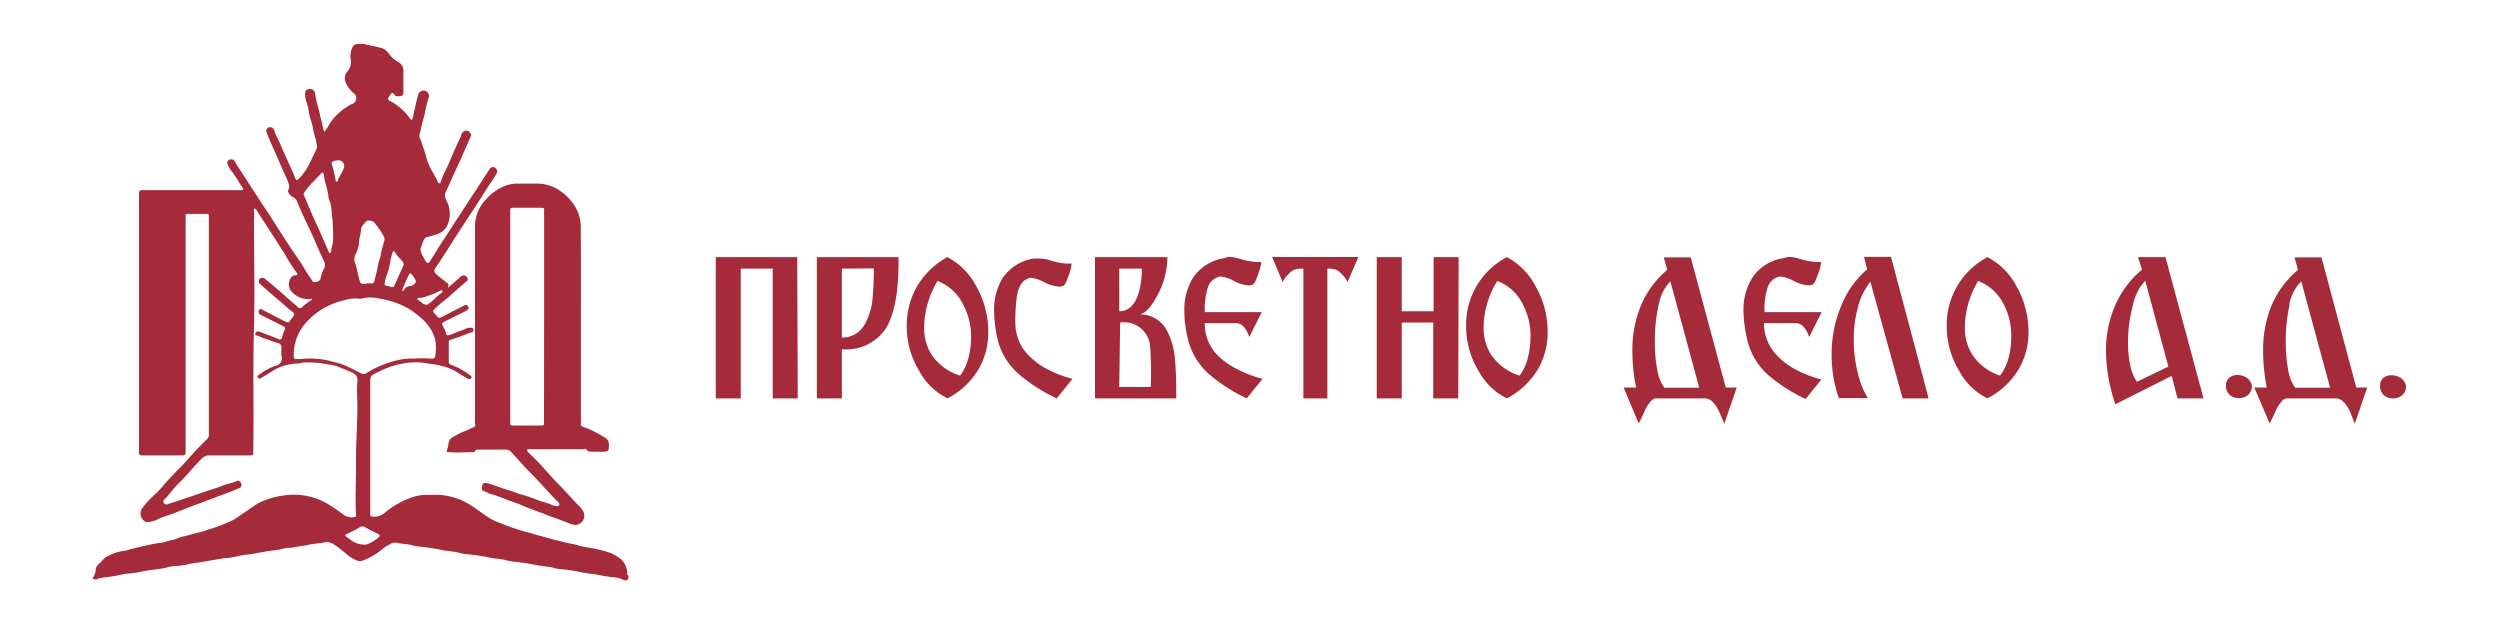
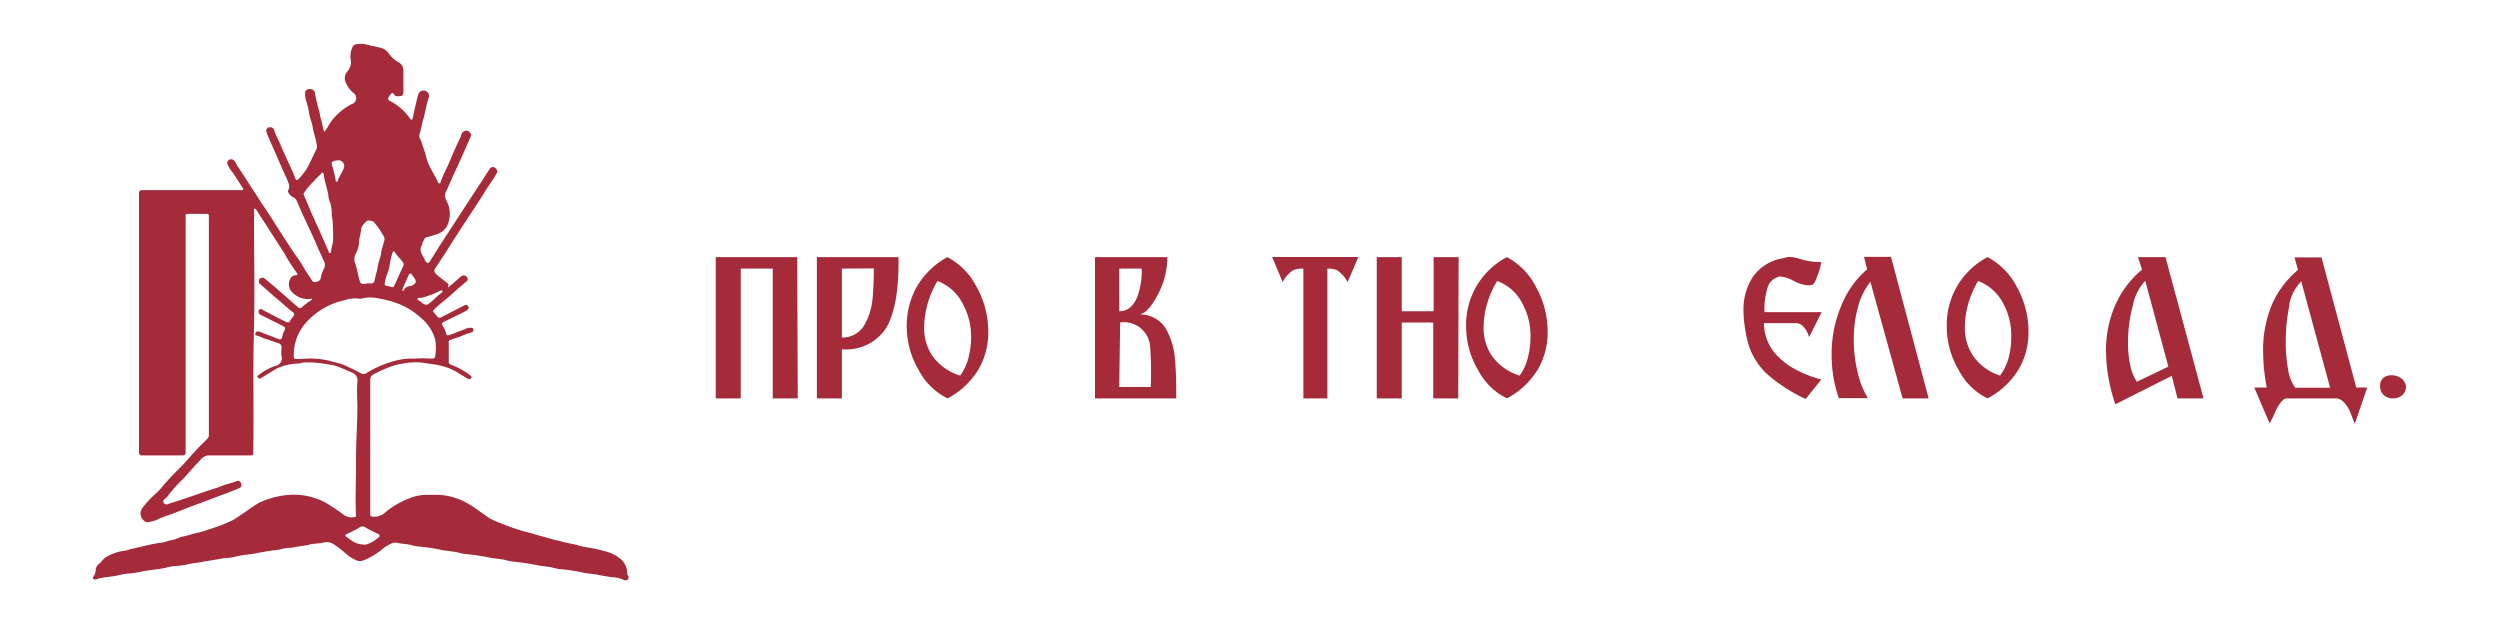
<svg xmlns="http://www.w3.org/2000/svg" id="Layer_1" data-name="Layer 1" viewBox="0 0 200 50">
  <defs>
    <style>.cls-1{fill:#a52a3a;}</style>
  </defs>
  <path class="cls-1" d="M35.85,23c.24-.2.49-.4.71-.61l.32-.28a.33.33,0,0,1,.51.12c.08.15,0,.24-.11.31-.38.34-.77.65-1.14,1s-1,.79-1.44,1.25a.14.14,0,0,0,0,.21c.07.07.13.15.2.23.18.23.24.24.5.1l1.75-.9a.21.21,0,0,1,.3.07.21.21,0,0,1-.08.31,3.42,3.42,0,0,1-.42.23l-1.48.73c-.13.07-.12.17-.06.27a2.6,2.6,0,0,1,.29.66c0,.12.11.14.23.11.27-.07.52-.21.79-.3s.48-.19.72-.28h.06c.14,0,.33-.07.37.13s-.13.23-.28.27a6.86,6.86,0,0,0-.71.27L36,27.2a.15.15,0,0,0-.1.18c0,.52,0,1,0,1.55,0,.15.08.22.22.27a5.51,5.51,0,0,1,1.55.87c.09.07.05.15,0,.21a.19.19,0,0,1-.27,0c-.29-.17-.58-.33-.86-.52a4.57,4.57,0,0,0-1-.43,6.88,6.88,0,0,0-1.28-.24,4.64,4.64,0,0,0-1.34-.09c-.34,0-.67.09-1,.14a6.08,6.08,0,0,0-1,.32,9.76,9.76,0,0,0-1,.47c-.27.13-.31.3-.3.59,0,1.5,0,3,0,4.5,0,2,0,4,0,6,0,.3,0,.29.3.32a1.27,1.27,0,0,0,.9-.35,6.72,6.72,0,0,1,1.9-1.11,3.58,3.58,0,0,1,1.45-.29c.34,0,.7,0,1,0a5.34,5.34,0,0,1,2,.55c.73.37,1.34.9,2,1.32a6.18,6.18,0,0,0,.91.41c.52.22,1.07.4,1.61.57.34.11.7.18,1,.28s.93.25,1.39.39c.3.09.61.14.91.23.45.13.92.17,1.37.32a6.06,6.06,0,0,0,.74.15,11.13,11.13,0,0,1,1.54.36,2.91,2.91,0,0,1,1.09.62,1.56,1.56,0,0,1,.45,1c0,.06,0,.12,0,.17a.3.3,0,0,1,.05.4.33.33,0,0,1-.4,0,2.65,2.65,0,0,0-.91-.19c-.34-.05-.67-.1-1-.17s-.85-.11-1.27-.19a13,13,0,0,0-1.87-.28,4.29,4.29,0,0,1-.6-.13c-.38-.08-.76-.1-1.13-.17a19.48,19.48,0,0,0-2-.3,3.88,3.88,0,0,1-.66-.14c-.41-.08-.81-.11-1.22-.18a17.78,17.78,0,0,0-1.94-.29,3.53,3.53,0,0,1-.63-.13c-.41-.09-.84-.11-1.25-.19a15,15,0,0,0-1.88-.28,4.4,4.4,0,0,1-.63-.13c-.36-.08-.74-.08-1.09-.17a.71.71,0,0,0-.5.09,3.3,3.3,0,0,0-.57.34,5.41,5.41,0,0,1-1.66,1,.69.69,0,0,1-.45,0,3.32,3.32,0,0,1-.91-.57,7.5,7.5,0,0,0-1-.76,1,1,0,0,0-.77-.12c-.39.09-.8.08-1.19.18s-.72.1-1.07.18a1.67,1.67,0,0,1-.5.06,3.72,3.72,0,0,0-.74.14l-1.08.15-1.2.22a8.72,8.72,0,0,0-1.23.19,4,4,0,0,1-.69.12c-.35,0-.7.1-1.05.15l-.85.14c-.39.08-.78.11-1.17.19a5.22,5.22,0,0,1-1.05.16,2.89,2.89,0,0,0-.77.13,10.46,10.46,0,0,1-1.23.19c-.62.08-1.23.26-1.86.29a7,7,0,0,0-.91.17c-.39.08-.8.09-1.19.18a.62.62,0,0,0-.32.09.32.32,0,0,1-.27,0c-.1,0-.12-.1-.06-.17a1.12,1.12,0,0,0,.2-.66A.78.78,0,0,1,8,45.05c.19-.19.33-.44.59-.54a3.83,3.83,0,0,1,1.36-.45,1.65,1.65,0,0,0,.46-.12c.79-.18,1.57-.39,2.36-.51.33,0,.63-.17,1-.23s.54-.22.83-.27c.44-.08.86-.24,1.3-.33s.61-.2.92-.28a13.77,13.77,0,0,0,1.75-.68,4.34,4.34,0,0,0,.64-.41c.5-.32,1-.71,1.5-1a6.78,6.78,0,0,1,2.43-.64,5.3,5.3,0,0,1,2,.24,5.12,5.12,0,0,1,1.37.67c.36.23.72.48,1.06.74a1.18,1.18,0,0,0,.82.12c.08,0,.1-.08.09-.15-.07-1.26,0-2.51,0-3.77,0-.23,0-.46,0-.68,0-1.41.11-2.82.11-4.23,0-.65-.06-1.31,0-1.95a.69.69,0,0,0-.48-.8c-.41-.17-.82-.36-1.24-.51a7.88,7.88,0,0,0-.87-.16A7.7,7.7,0,0,0,24.3,29c-.15,0-.28.08-.43.08a4.31,4.31,0,0,0-1,.14,3.29,3.29,0,0,0-1,.42l-1,.62a.17.17,0,0,1-.24-.06c-.07-.11,0-.15.08-.21A4.71,4.71,0,0,1,22,29.28a.63.63,0,0,0,.52-.82,2.57,2.57,0,0,1,0-.62.33.33,0,0,0-.27-.39c-.33-.1-.64-.23-1-.34s-.42-.19-.65-.25-.19-.09-.16-.21.13-.14.24-.13a1.31,1.31,0,0,1,.35.12c.41.17.83.3,1.23.48a.2.2,0,0,0,.31-.15,2.05,2.05,0,0,1,.22-.6c.06-.12,0-.2-.1-.26L21,25.26l-.19-.1a.25.25,0,0,1-.09-.35c.08-.13.22-.1.33,0l1.4.73.49.24c.08,0,.15,0,.19,0a3.12,3.12,0,0,1,.34-.47c.09-.13.08-.22,0-.31-.45-.32-.83-.71-1.25-1.05s-.92-.8-1.38-1.2a.31.31,0,0,1-.07-.44.32.32,0,0,1,.44,0c.68.56,1.35,1.14,2,1.72.2.18.42.35.62.54a.22.22,0,0,0,.34,0,3.68,3.68,0,0,1,.7-.53s.1-.06.08-.12-.09,0-.14,0a1.75,1.75,0,0,1-1.6-.75.94.94,0,0,1,.1-1,.47.47,0,0,1,.34-.15c.15,0,.18-.06.1-.18-.37-.51-.69-1-1-1.57L21.23,17.9c-.25-.37-.49-.75-.73-1.13,0,0-.07-.09-.13-.07s-.06.08-.05.14a3.64,3.64,0,0,1,0,.66c0,2.91.07,5.82,0,8.73-.1,3.31,0,6.61-.06,9.91,0,.29,0,.29-.32.29-1.06,0-2.12,0-3.18,0-.47,0-.64.28-.87.52-.51.51-.94,1.09-1.47,1.58a12.66,12.66,0,0,0-1,1.15.84.84,0,0,1-.21.21c-.11.09-.19.19-.12.33a.27.27,0,0,0,.35.11c.25-.11.52-.16.77-.25l1-.34,1.32-.45c.41-.14.83-.25,1.23-.42s.78-.21,1.16-.38c.17-.08.3,0,.38.2a.27.27,0,0,1-.16.36c-.49.22-1,.4-1.51.59l-1,.38-1.37.51-1,.39c-.39.17-.8.29-1.19.44a2.05,2.05,0,0,0-.43.18,2.53,2.53,0,0,1-.8.23.38.38,0,0,1-.3-.1.73.73,0,0,1-.17-1,7.63,7.63,0,0,1,1.09-1.18,6.75,6.75,0,0,0,.72-.79c.37-.41.75-.82,1.15-1.21.57-.56,1.07-1.2,1.64-1.77l.61-.61a.44.44,0,0,0,.13-.32V17.39c0-.26,0-.28-.27-.28H15.07c-.18,0-.25.05-.22.24a1,1,0,0,1,0,.24V36a1.48,1.48,0,0,1,0,.21c0,.16-.08.22-.26.22-1.07,0-2.15,0-3.22,0a.21.21,0,0,1-.25-.2,1.27,1.27,0,0,1,0-.2V15.52c0-.26.06-.31.31-.31h7.9c.13,0,.16-.08.09-.18-.33-.46-.6-1-.95-1.41a2.06,2.06,0,0,1-.23-.41.29.29,0,0,1,.08-.42.34.34,0,0,1,.47.13,7.74,7.74,0,0,0,.42.68c.24.37.49.74.72,1.11s.57.86.84,1.3.45.66.67,1c.4.62.78,1.24,1.19,1.86s.7,1.1,1.08,1.63a10.36,10.36,0,0,1,.69,1.08c.18.31.4.58.58.89.08.15.27.09.41.06a.37.37,0,0,0,.27-.28,2.4,2.4,0,0,1,.28-.79.7.7,0,0,0-.07-.66c-.19-.44-.4-.86-.58-1.3-.31-.74-.66-1.45-1-2.18-.18-.4-.36-.8-.53-1.21a.6.6,0,0,0-.32-.34.76.76,0,0,1-.33-.31c-.06-.08-.1-.17-.05-.25.18-.31,0-.58-.09-.86-.31-.65-.59-1.32-.89-2s-.49-1.1-.72-1.66c-.14-.33,0-.53.31-.51a.33.33,0,0,1,.28.28c.11.36.3.68.44,1,.24.58.51,1.15.77,1.72.14.32.3.64.43,1s.2.24.37.06a4.39,4.39,0,0,0,.77-1.09l.6-1.25a.6.6,0,0,0,0-.35c-.05-.45-.23-.86-.3-1.31a4.39,4.39,0,0,0-.18-.69,3.18,3.18,0,0,1-.15-.68,5.62,5.62,0,0,0-.22-.83,2.2,2.2,0,0,1-.07-.56c0-.24.13-.35.38-.36a.4.4,0,0,1,.41.34,12.58,12.58,0,0,0,.32,1.38c.07.24.09.5.17.74s.11.54.19.8.12.13.19,0a1.38,1.38,0,0,0,.17-.25,3.88,3.88,0,0,1,.87-1.09,4.61,4.61,0,0,1,1-.7.5.5,0,0,0,.17-.9,2.19,2.19,0,0,1-.64-.89.8.8,0,0,1,.15-.83,1.13,1.13,0,0,0,.26-1,1.64,1.64,0,0,1,.13-.9.42.42,0,0,1,.43-.29,2,2,0,0,1,.6,0c.16.06.32.07.48.13a8.82,8.82,0,0,1,.89.2,1.08,1.08,0,0,1,.47.35,2.51,2.51,0,0,0,.78.74.76.76,0,0,1,.44.76c0,.49,0,1,0,1.47a1,1,0,0,1,0,.24c0,.13-.09.26-.21.26s-.39.1-.52-.11-.2-.13-.31,0a1.88,1.88,0,0,0-.12.18c-.11.16-.07.25.1.33A4.47,4.47,0,0,1,32.8,9.48s.06.1.13.09.08-.08.09-.13c.09-.41.17-.81.27-1.22.05-.2.1-.41.16-.62a.44.44,0,1,1,.83.27c-.2.57-.26,1.17-.44,1.75-.1.34-.15.7-.26,1.05s.08.46.14.69c.1.38.27.73.35,1.11a4.65,4.65,0,0,0,.48,1.18c.16.31.35.59.48.91,0,0,0,.1.11.1s.09,0,.11-.09c.16-.5.43-1,.63-1.43.31-.76.64-1.51,1-2.24,0-.05,0-.11.05-.16a.4.4,0,0,1,.37-.29c.21,0,.29.13.37.28a.17.17,0,0,1,0,.17l-.83,1.88c-.25.55-.52,1.1-.76,1.66-.14.31-.27.63-.42.93s0,.57.14.85a2.25,2.25,0,0,1,0,1.78,1.34,1.34,0,0,1-.78.71,6.68,6.68,0,0,1-.87.26c-.23.05-.25.3-.35.46s0,.1,0,.13c-.36.46,0,.82.17,1.19,0,.06.07.13.11.2s.18.15.28,0c.26-.4.51-.81.76-1.21.62-.94,1.23-1.89,1.84-2.83l1.5-2.29c.23-.36.46-.72.7-1.08a.3.3,0,0,1,.41-.14c.21.14.26.29.15.49-.3.55-.68,1-1,1.57-.55.86-1.11,1.71-1.67,2.56s-1.2,1.88-1.81,2.81c-.12.19-.25.38-.38.57s-.19.34.08.57.54.44.82.65c.12.09.17.18.07.33ZM23.5,28.4c0,.24,0,.33.23.32h.38a6.71,6.71,0,0,1,2.19.13l.45.12a4.84,4.84,0,0,1,1.24.45c.31.14.6.3.9.45a.39.39,0,0,0,.39,0A8,8,0,0,1,31.16,29a5.73,5.73,0,0,1,1.49-.31l.5,0a7.79,7.79,0,0,1,1.28,0c.28,0,.38,0,.4-.28a4.34,4.34,0,0,0,0-1.19,3.42,3.42,0,0,0-1.13-1.77,8.86,8.86,0,0,0-.75-.59,5.9,5.9,0,0,0-1.57-.73,7.91,7.91,0,0,0-1.07-.25,2.8,2.8,0,0,0-1.35,0,.59.59,0,0,1-.32,0,2.89,2.89,0,0,0-1.13.15,5.7,5.7,0,0,0-3.21,2A3.88,3.88,0,0,0,23.5,28.4Zm5.86-5.73h0a2.26,2.26,0,0,1,.26,0,.28.28,0,0,0,.35-.26c.07-.31.16-.61.22-.92a5.27,5.27,0,0,1,.21-.85c.08-.24.09-.5.16-.74a5.9,5.9,0,0,0,.17-.6.42.42,0,0,0,0-.33,5.9,5.9,0,0,0-.83-1.21c-.1-.09-.47-.17-.56-.08s-.43.38-.45.66-.12.61-.16.92a2.18,2.18,0,0,1-.25,1,.92.92,0,0,0-.06.82c.14.4.2.82.31,1.22s.09.41.51.41Zm-2.73-4.4a4.87,4.87,0,0,0-.09-1.06,3.68,3.68,0,0,0-.12-1,1.73,1.73,0,0,1-.14-.44c-.05-.63-.33-1.21-.38-1.84a.14.14,0,0,0-.09-.12s-.09,0-.12.07-.36.35-.52.55a5.84,5.84,0,0,0-.85,1c0,.06-.07.12,0,.19L24.9,17c.22.5.45,1,.67,1.48l.72,1.64s0,.12.09.12a.12.12,0,0,0,.11-.13c0-.28.14-.54.15-.83A6.82,6.82,0,0,0,26.63,18.27ZM29,43.56a1.1,1.1,0,0,0,.31,0,2.82,2.82,0,0,0,.95-.55c.16-.11.14-.21,0-.29-.36-.17-.72-.35-1.07-.55a.35.35,0,0,0-.38,0c-.12.06-.24.14-.36.21l-.72.35c-.13.06-.15.12,0,.23l.36.26A1.75,1.75,0,0,0,29,43.56Zm1.78-20.89a.16.16,0,0,0,.14.2,1.69,1.69,0,0,1,.34.08c.16.07.24,0,.3-.13l.68-1.5a.3.3,0,0,0,0-.33c-.19-.28-.46-.49-.63-.79-.08-.14-.18-.12-.21,0s-.16.54-.2.82a4.77,4.77,0,0,1-.16.73A4.44,4.44,0,0,0,30.77,22.67ZM27,12.83a.64.64,0,0,0-.34.09c-.12,0-.15.12-.11.24a10.51,10.51,0,0,1,.3,1.26s0,.1.08.11.08,0,.09-.09c.13-.33.34-.62.47-.95A.46.46,0,0,0,27,12.83Zm7.08,11.55a.2.2,0,0,0,.17-.05c.41-.27.71-.66,1.11-.93,0,0,.09-.09,0-.15s-.1,0-.14,0a5.44,5.44,0,0,1-1.09.45,1.38,1.38,0,0,1-.6.13c-.05,0-.1,0-.11.06a.07.07,0,0,0,0,.1,1.84,1.84,0,0,1,.39.28A.65.65,0,0,0,34.11,24.38Zm-.83-1.85s0-.08,0-.11-.19-.3-.29-.44-.18-.14-.25,0-.23.5-.34.75a3.69,3.69,0,0,0-.17.42c0,.05,0,.1,0,.12s.09,0,.11-.06a.57.57,0,0,1,.49-.32.9.9,0,0,0,.23-.08A.51.51,0,0,0,33.28,22.53Z" />
-   <path class="cls-1" d="M46.47,25.9v7.62a2.11,2.11,0,0,1,0,.36.22.22,0,0,0,.15.26,8.09,8.09,0,0,1,1.31.59l.53.32a.6.6,0,0,1,.25.5c0,.53,0,.58-.54.59H47.4c-.17,0-.34,0-.47-.15s-.18-.05-.27-.05H42.33c-.06,0-.11,0-.14,0s0,.1,0,.14.23.27.36.39c.72.66,1.32,1.44,2,2.13s1.11,1.19,1.67,1.78a1.73,1.73,0,0,1,.48.62A.75.75,0,0,1,46,42a1.86,1.86,0,0,1-.46-.13c-.44-.18-.9-.35-1.36-.51s-.6-.24-.91-.35c-.48-.18-1-.35-1.44-.55s-.85-.32-1.28-.48a10.65,10.65,0,0,0-1.16-.43c-.23,0-.43-.19-.67-.26s-.19-.29-.13-.48.19-.19.34-.16a5.4,5.4,0,0,1,.78.24c.36.12.71.26,1.08.36s.62.24.95.32.83.26,1.23.42.89.25,1.31.46a0,0,0,0,0,0,0c.15,0,.33.1.43,0s0-.27-.15-.37c-.81-.82-1.56-1.71-2.38-2.52-.44-.44-.84-.94-1.28-1.39a.58.58,0,0,0-.46-.2H38.31c-.12,0-.24,0-.31.12a.23.23,0,0,1-.2.08c-.61,0-1.22.06-1.84,0-.25,0-.26,0-.17-.27s.06-.42.15-.62a.49.49,0,0,1,.22-.27,6.33,6.33,0,0,1,1-.51c.26-.09.5-.23.75-.33A.21.21,0,0,0,38,33.9a3.7,3.7,0,0,1,0-.47V26.72c0-2.86,0-5.72,0-8.58a3.1,3.1,0,0,1,.9-2.21,3.92,3.92,0,0,1,1.36-1,2.74,2.74,0,0,1,1.06-.24c.6,0,1.2,0,1.8,0a3.29,3.29,0,0,1,1.88.72,4,4,0,0,1,1.05,1.19,3.06,3.06,0,0,1,.41,1.58C46.48,20.78,46.47,23.34,46.47,25.9Zm-2.94-.57V17.15a1.29,1.29,0,0,1,0-.28c0-.2,0-.25-.23-.25h-2.2c-.25,0-.28,0-.28.28V33.75c0,.28,0,.29.3.29h2.1c.3,0,.3,0,.3-.3Z" />
  <path class="cls-1" d="M63.82,31.87h-2V21.49H59.26V31.87h-2V20.57h6.52Z" />
  <path class="cls-1" d="M70.89,26.24a3.81,3.81,0,0,1-3.54,1.7v3.93h-2V20.57h6.53C71.92,23.22,71.57,25.11,70.89,26.24Zm-3.54-4.75V27a2,2,0,0,0,1.8-1,5.11,5.11,0,0,0,.66-2.18,22.87,22.87,0,0,0,.09-2.35Z" />
  <path class="cls-1" d="M78.12,22.94a7.28,7.28,0,0,1,.94,3.6,5.84,5.84,0,0,1-.74,2.94,6.31,6.31,0,0,1-2.51,2.39,5.1,5.1,0,0,1-2.27-2.19,6.86,6.86,0,0,1-1-3.54,6.39,6.39,0,0,1,.72-3.05,6.32,6.32,0,0,1,2.53-2.52A5.46,5.46,0,0,1,78.12,22.94Zm-.66,5.75a6.79,6.79,0,0,0,.23-1.76A5.5,5.5,0,0,0,77,24.26a3.75,3.75,0,0,0-2-1.78,7.46,7.46,0,0,0-1.07,3.72,4,4,0,0,0,.64,2.24,4.31,4.31,0,0,0,2.24,1.61A4,4,0,0,0,77.46,28.69Z" />
-   <path class="cls-1" d="M82,28.1a5.55,5.55,0,0,0,1.8,1.44,9.16,9.16,0,0,0,2,.77l-1.26,1.56a13.19,13.19,0,0,1-3.1-2A5.42,5.42,0,0,1,79.77,27c-.07-.34-.13-.7-.17-1.07a7.78,7.78,0,0,1-.07-1,4.83,4.83,0,0,1,.69-2.7,3.7,3.7,0,0,1,2.49-1.55l.42,0a3.12,3.12,0,0,1,.82.13,5.91,5.91,0,0,0,1.4.28l.38,0a3.7,3.7,0,0,1-.26,1q-.25.75-.42.78a1,1,0,0,1-.37.06,3.11,3.11,0,0,1-1.13-.35,3.1,3.1,0,0,0-1.06-.36.55.55,0,0,0-.3.09c-.41.15-.69.59-.83,1.32a14,14,0,0,0-.13,2.34A3.68,3.68,0,0,0,82,28.1Z" />
  <path class="cls-1" d="M92.54,23.73c-.53.95-1,1.42-1.47,1.42a2.45,2.45,0,0,1,2.16,1.08A5.73,5.73,0,0,1,94,28.8c.07.64.1,1.66.1,3.07H87.6V20.57h5.79A6.49,6.49,0,0,1,92.54,23.73Zm-3-2.24V24.9c.67,0,1.15-.41,1.47-1.21a6.26,6.26,0,0,0,.33-2.2Zm0,9.47h2.52A27.94,27.94,0,0,0,92,27.59a2.1,2.1,0,0,0-2.39-1.79Z" />
-   <path class="cls-1" d="M98.28,20.55a3.06,3.06,0,0,1,.82.13,6,6,0,0,0,1.41.28l.4,0a4.57,4.57,0,0,1-.27,1c-.17.52-.32.79-.44.81a1,1,0,0,1-.37.06,3.09,3.09,0,0,1-1.11-.35,2.91,2.91,0,0,0-1.06-.36.62.62,0,0,0-.32.09,1.23,1.23,0,0,0-.72.82,5.87,5.87,0,0,0-.24,1.94h4.56l-1,2a2.11,2.11,0,0,0-.44-.82.83.83,0,0,0-.6-.3H96.38a3.68,3.68,0,0,0,.78,2.3A5.55,5.55,0,0,0,99,29.54a9.16,9.16,0,0,0,2,.77l-1.26,1.56a13.09,13.09,0,0,1-3.09-2A5.52,5.52,0,0,1,95,27c-.08-.36-.14-.73-.19-1.09a9.26,9.26,0,0,1-.06-1,4.8,4.8,0,0,1,.7-2.7,3.65,3.65,0,0,1,2.46-1.55Z" />
  <path class="cls-1" d="M103.43,21.63a2.7,2.7,0,0,0-.82.93l-.84-2h6.9l-.86,2a2.7,2.7,0,0,0-.82-.93,1.7,1.7,0,0,0-.8-.14V31.87h-1.92V21.49A1.9,1.9,0,0,0,103.43,21.63Z" />
  <path class="cls-1" d="M116.66,31.87h-2V25.8h-2.52v6.07h-2V20.57h2l0,4.33h2.55V20.57h2Z" />
  <path class="cls-1" d="M122.87,22.94a7.28,7.28,0,0,1,.94,3.6,5.94,5.94,0,0,1-.74,2.94,6.37,6.37,0,0,1-2.51,2.39,5.1,5.1,0,0,1-2.27-2.19,6.87,6.87,0,0,1-1-3.54,6.1,6.1,0,0,1,3.26-5.57A5.51,5.51,0,0,1,122.87,22.94Zm-.66,5.75a6.79,6.79,0,0,0,.23-1.76,5.39,5.39,0,0,0-.66-2.67,3.69,3.69,0,0,0-2-1.78A7,7,0,0,0,119,24.2a6.67,6.67,0,0,0-.31,2,3.93,3.93,0,0,0,.64,2.24,4.31,4.31,0,0,0,2.24,1.61A4,4,0,0,0,122.21,28.69Z" />
-   <path class="cls-1" d="M137.52,32.92c-.33-.7-.7-1.05-1.13-1.05h-3.91c-.28,0-.59.35-.91,1a8.06,8.06,0,0,1-.48,1L129.89,31h1a14.67,14.67,0,0,1-.3-2.87,9.33,9.33,0,0,1,.71-3.75,7.52,7.52,0,0,1,2.08-2.79l-.28-1h2.16L138.06,31l.88,0-1,2.91C137.81,33.55,137.67,33.23,137.52,32.92Zm-4.82-8.56a13,13,0,0,0-.31,3,11.48,11.48,0,0,0,.19,2.22,3.36,3.36,0,0,0,.57,1.44h2.79l-2.31-8.51A3.59,3.59,0,0,0,132.7,24.36Z" />
  <path class="cls-1" d="M143.07,20.55a3.12,3.12,0,0,1,.82.13,5.87,5.87,0,0,0,1.41.28l.4,0a4.57,4.57,0,0,1-.27,1c-.18.52-.32.79-.44.81a1,1,0,0,1-.37.06,3.09,3.09,0,0,1-1.11-.35,3,3,0,0,0-1.06-.36.68.68,0,0,0-.33.09,1.23,1.23,0,0,0-.72.82,5.87,5.87,0,0,0-.24,1.94h4.57l-1,2a2.11,2.11,0,0,0-.44-.82.83.83,0,0,0-.6-.3h-2.57a3.69,3.69,0,0,0,.79,2.3,5.55,5.55,0,0,0,1.8,1.44,9.16,9.16,0,0,0,2,.77l-1.26,1.56a13.09,13.09,0,0,1-3.09-2A5.46,5.46,0,0,1,139.74,27c-.08-.36-.14-.73-.19-1.09a9.37,9.37,0,0,1-.07-1,4.8,4.8,0,0,1,.71-2.7,3.63,3.63,0,0,1,2.45-1.55Z" />
  <path class="cls-1" d="M154.29,31.87h-2.08l-2.58-9.33a5.49,5.49,0,0,0-1,2.06,9.57,9.57,0,0,0-.33,2.57,10.81,10.81,0,0,0,.33,2.68,6.61,6.61,0,0,0,.8,2h-2.32a10.12,10.12,0,0,1-.45-1.76,11.32,11.32,0,0,1-.13-1.74,9.93,9.93,0,0,1,.84-4.05,7.34,7.34,0,0,1,2-2.75l-.25-1h2.16Z" />
  <path class="cls-1" d="M161.34,22.94a7.38,7.38,0,0,1,.94,3.6,5.85,5.85,0,0,1-.75,2.94A6.31,6.31,0,0,1,159,31.87a5.09,5.09,0,0,1-2.26-2.19,6.87,6.87,0,0,1-1-3.54A6.11,6.11,0,0,1,159,20.57,5.53,5.53,0,0,1,161.34,22.94Zm-.67,5.75a6.39,6.39,0,0,0,.23-1.76,5.39,5.39,0,0,0-.65-2.67,3.75,3.75,0,0,0-2-1.78,7.42,7.42,0,0,0-.76,1.72,7,7,0,0,0-.3,2,3.93,3.93,0,0,0,.64,2.24A4.23,4.23,0,0,0,160,30.05,4,4,0,0,0,160.67,28.69Z" />
  <path class="cls-1" d="M176.28,31.87H174.2l-.46-1.8-4.51,2.27a13.43,13.43,0,0,1-.75-4.25,8.91,8.91,0,0,1,.73-3.65,7.73,7.73,0,0,1,2.15-2.87l-.32-1h2.2Zm-5.65-7.44a11.3,11.3,0,0,0-.39,3,8.42,8.42,0,0,0,.18,1.79,3.67,3.67,0,0,0,.53,1.32l2.52-1.21-1.85-6.87A4,4,0,0,0,170.63,24.43Z" />
-   <path class="cls-1" d="M178.33,30.23A1,1,0,0,1,179,30a1.33,1.33,0,0,1,.75.23,1,1,0,0,1,.4.63.93.93,0,0,1-.31.74,1.1,1.1,0,0,1-.73.25,1.05,1.05,0,0,1-.71-.24.94.94,0,0,1-.32-.75A.8.8,0,0,1,178.33,30.23Z" />
  <path class="cls-1" d="M188,32.92q-.5-1.05-1.14-1.05h-3.91c-.28,0-.58.35-.9,1a8.06,8.06,0,0,1-.48,1L180.34,31h1a15.43,15.43,0,0,1-.29-2.87,9.33,9.33,0,0,1,.7-3.75,7.55,7.55,0,0,1,2.09-2.79l-.28-1h2.16L188.5,31l.88,0-1,2.91Zm-4.83-8.56a13.54,13.54,0,0,0-.31,3,12.33,12.33,0,0,0,.19,2.22,3.36,3.36,0,0,0,.57,1.44h2.79l-2.31-8.51A3.59,3.59,0,0,0,183.14,24.36Z" />
  <path class="cls-1" d="M190.67,30.23a1,1,0,0,1,.66-.21,1.35,1.35,0,0,1,.75.23,1,1,0,0,1,.4.63.93.93,0,0,1-.31.74,1.12,1.12,0,0,1-.74.25,1,1,0,0,1-.7-.24.91.91,0,0,1-.32-.75A.77.77,0,0,1,190.67,30.23Z" />
</svg>